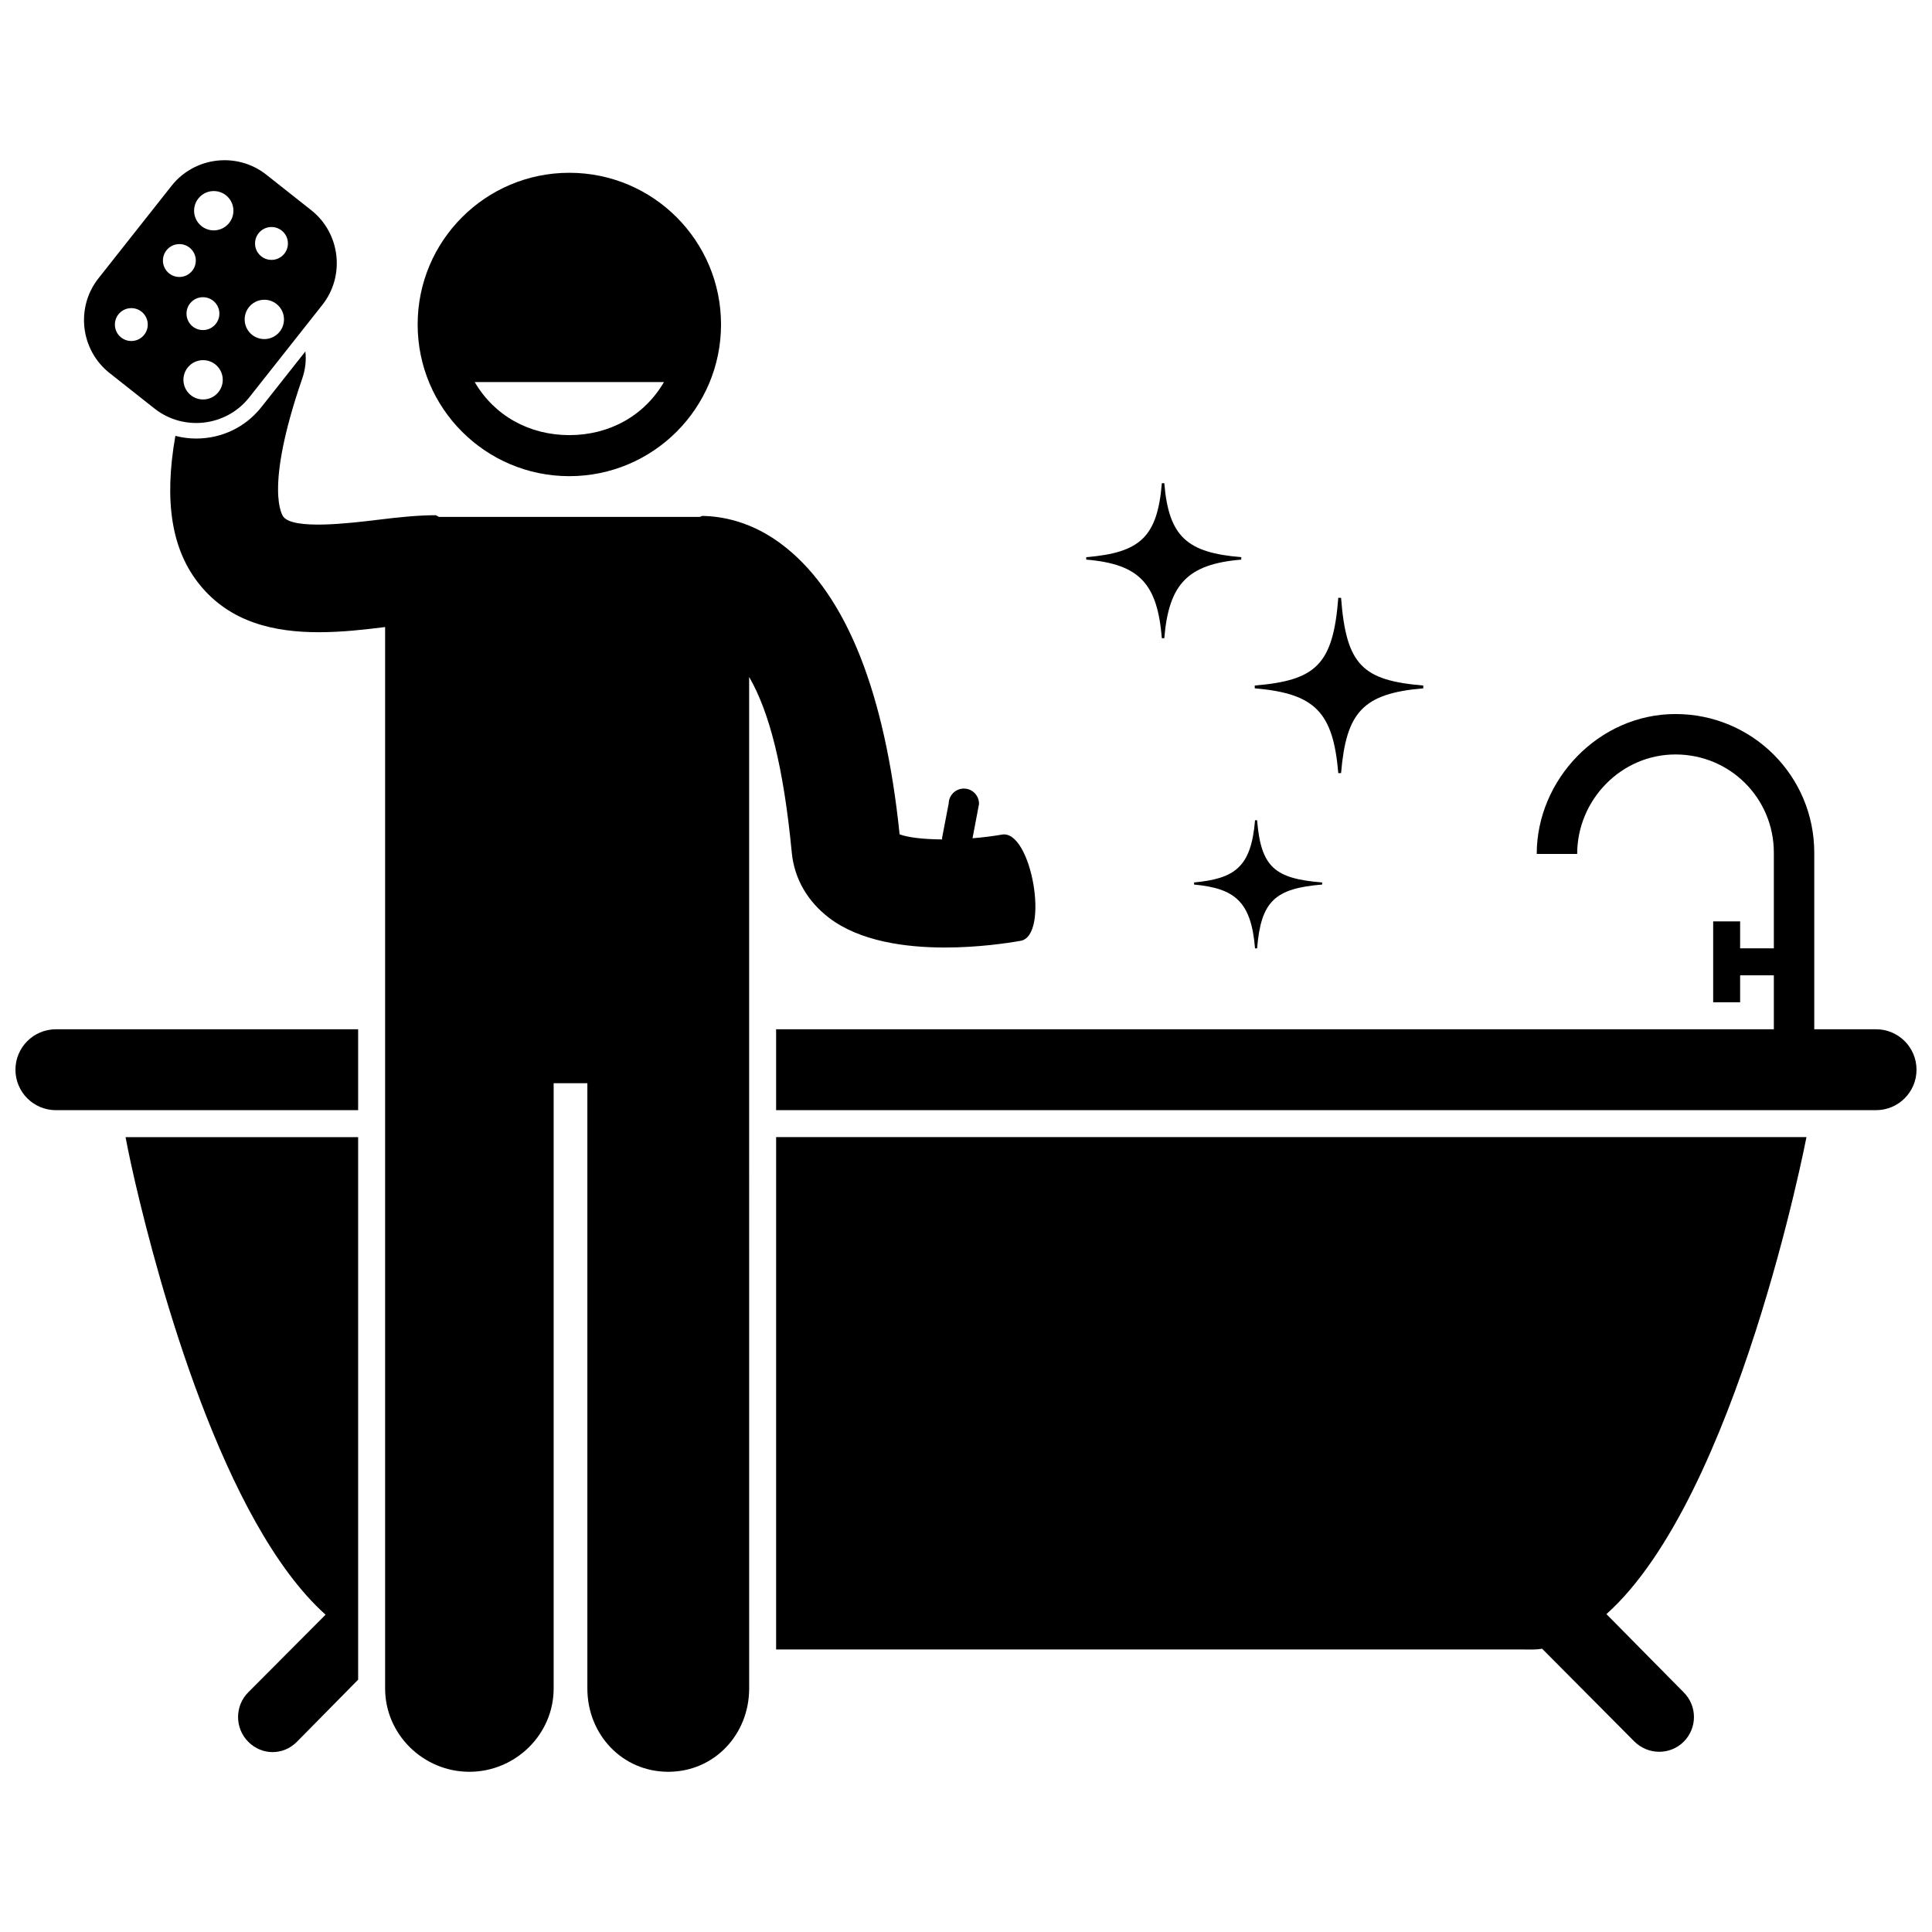
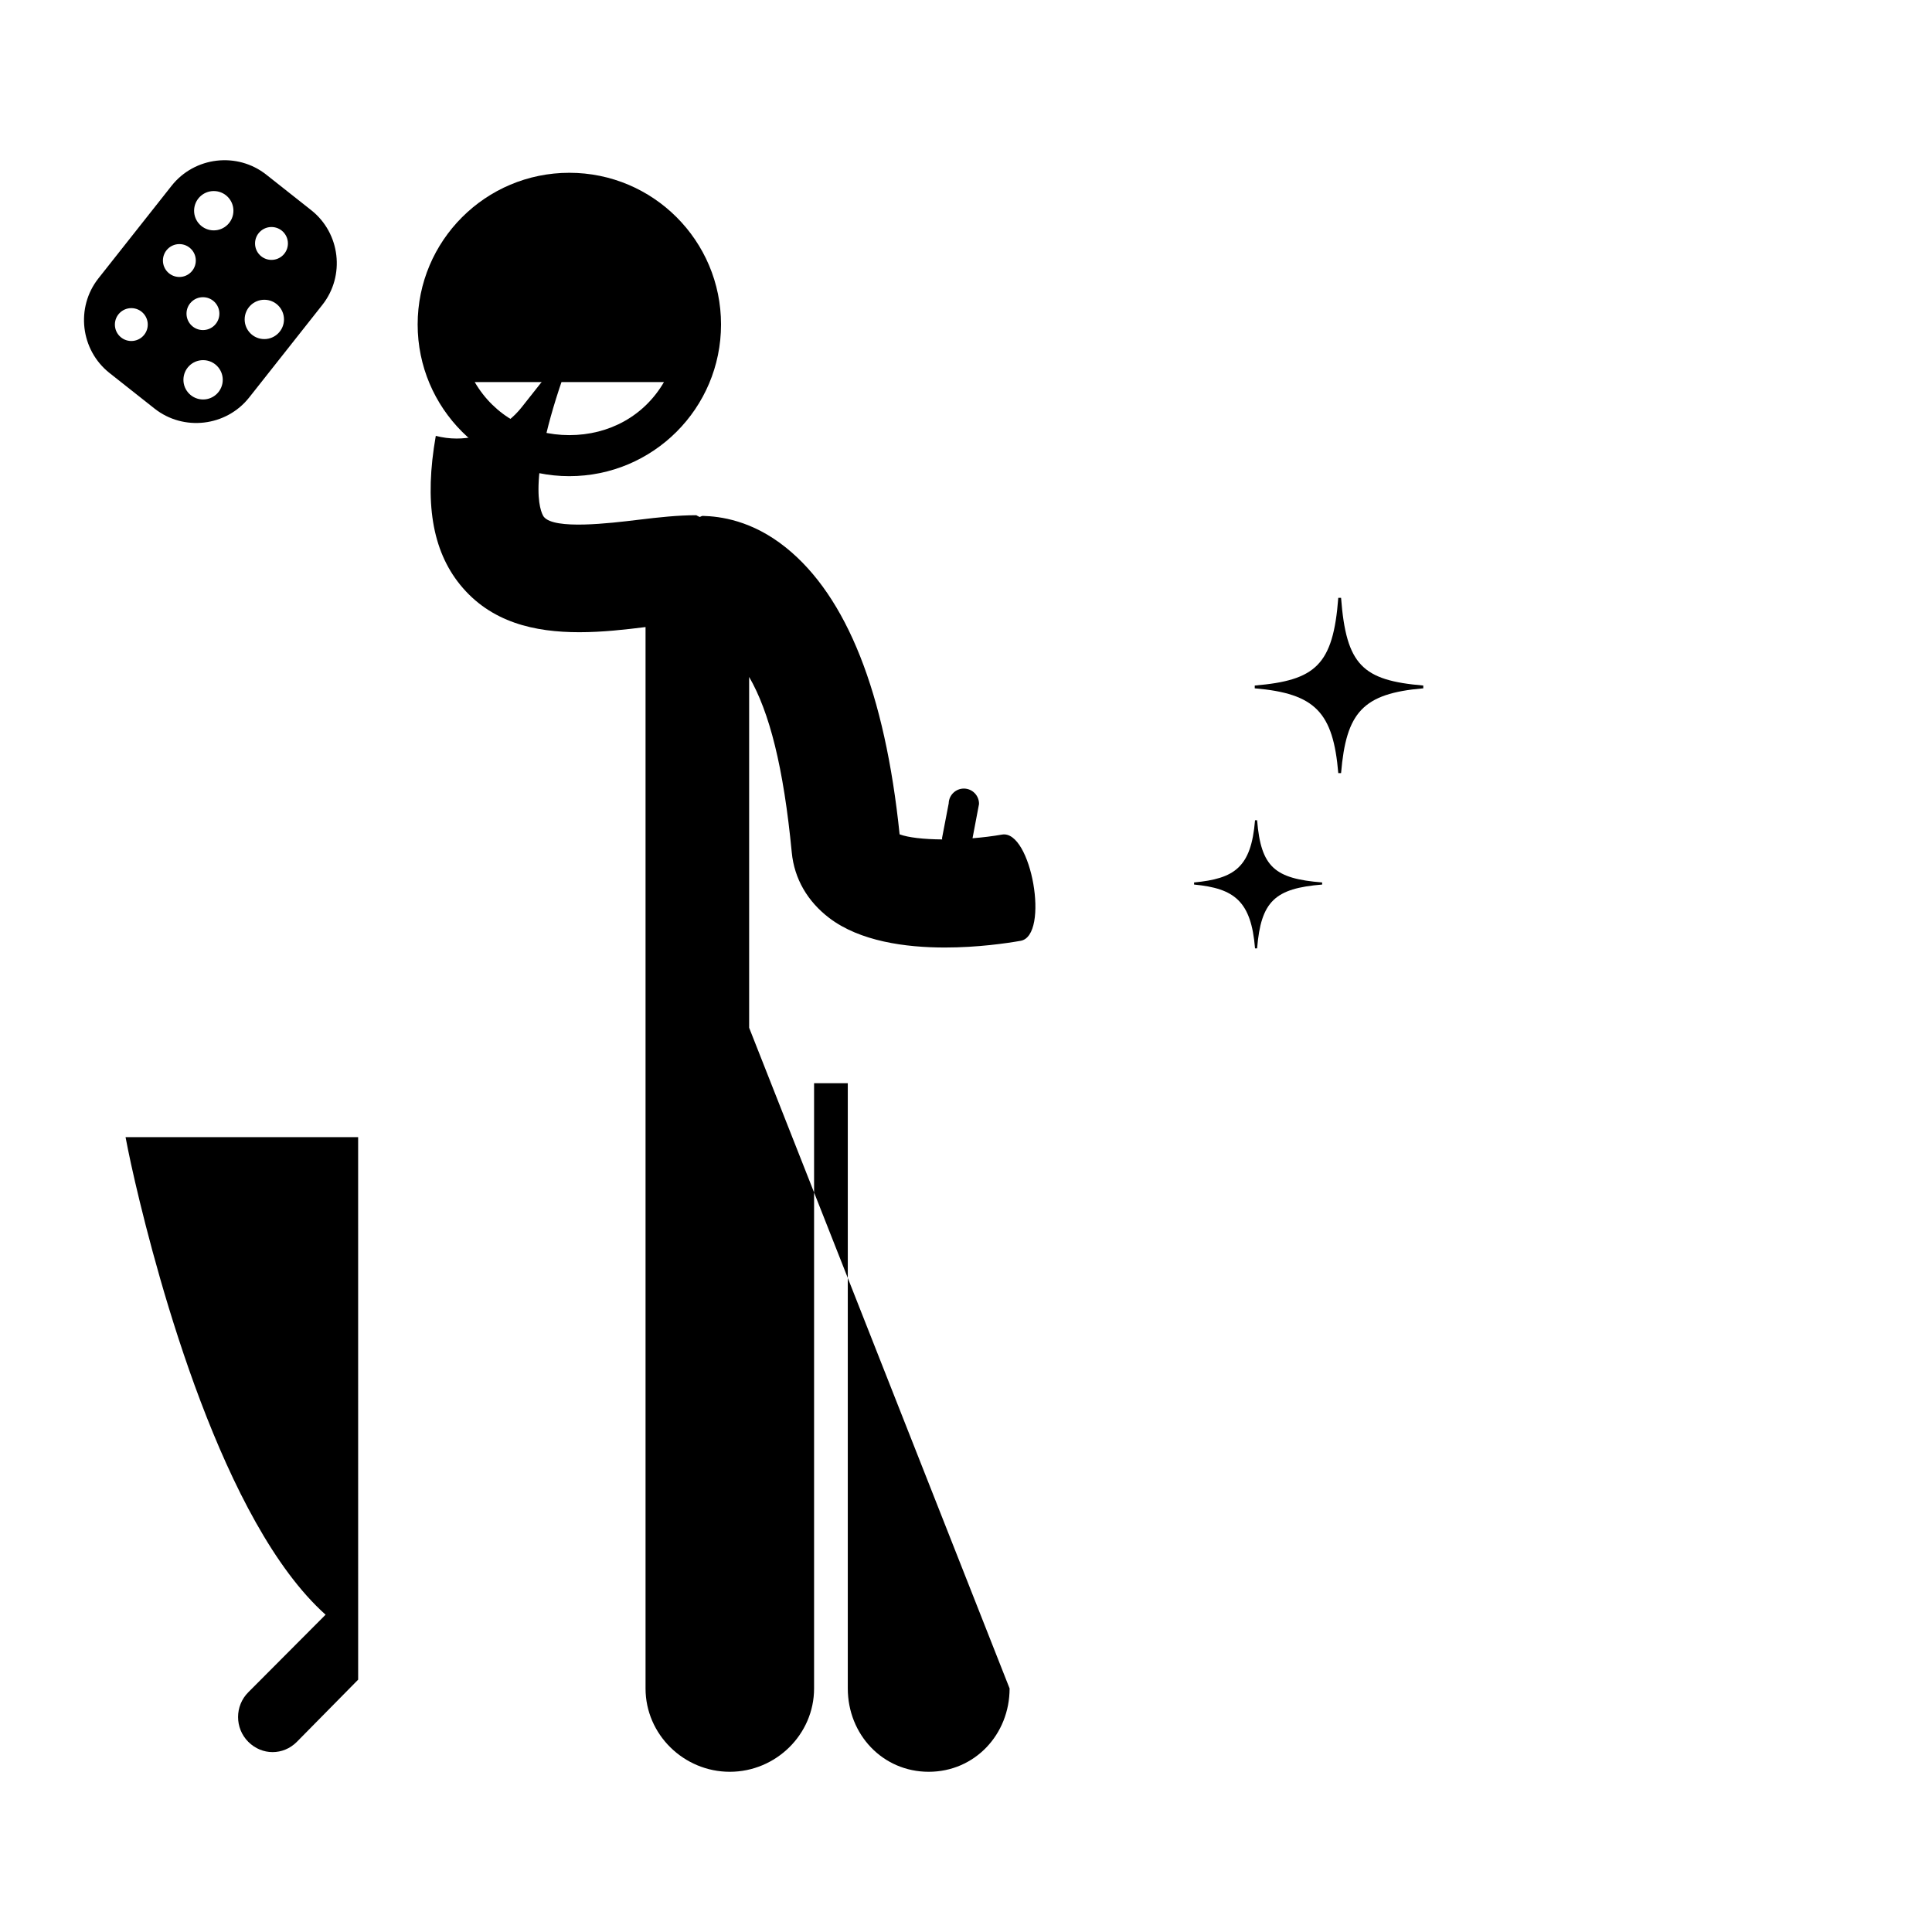
<svg xmlns="http://www.w3.org/2000/svg" width="800px" height="800px" version="1.1" viewBox="144 144 512 512">
  <defs>
    <clipPath id="b">
-       <path d="m148.09 416h90.906v23h-90.906z" />
-     </clipPath>
+       </clipPath>
    <clipPath id="a">
      <path d="m349 333h302.9v106h-302.9z" />
    </clipPath>
  </defs>
  <g clip-path="url(#b)">
-     <path d="m238.91 416.77h-80.098c-5.918 0-10.719 4.797-10.719 10.719 0 5.918 4.801 10.719 10.719 10.719h80.098z" />
-   </g>
-   <path d="m349.68 581.13h198.02c1.684 0 3.34 0.102 4.969-0.211l24.434 24.574c3.617 3.617 9.484 3.688 13.102 0.07 3.613-3.617 3.613-9.449 0-13.066l-20.484-20.742c34.637-30.98 53.012-126.41 53.012-126.41h-273.05z" />
+     </g>
  <path d="m238.91 445.35h-61.637s0.852 4.688 2.527 11.891c6.121 26.332 23.285 90.344 50.484 114.67l-20.484 20.555c-3.613 3.617-3.613 9.516 0 13.137 3.617 3.617 9.23 3.637 12.852 0.02l16.262-16.496z" />
  <g clip-path="url(#a)">
-     <path d="m551.25 370.31h10.719c0-14.293 11.609-26.371 26.059-26.371s26.059 11.586 26.059 26.035v25.348h-8.934v-7.144h-7.144v21.438h7.144v-7.144h8.934v14.293h-264.41v21.438h291.5c5.922 0 10.719-4.801 10.719-10.719 0-5.922-4.797-10.719-10.719-10.719h-16.379v-46.785c0-20.359-16.418-36.754-36.777-36.754-20.355 0-36.773 17.434-36.773 37.086z" />
-   </g>
+     </g>
  <path d="m335.08 229.99c0-22.203-17.996-40.199-40.199-40.199s-40.199 17.996-40.199 40.199c0 22.203 17.996 40.199 40.199 40.199 22.203-0.004 40.199-18 40.199-40.199zm-65.273 15.262h50.148c-5.195 8.934-14.477 14.059-25.074 14.059-10.594 0-19.875-5.125-25.074-14.059z" />
-   <path d="m342.53 416.36v-92.965c5.359 9.25 9.129 23.895 11.297 46.516 0.672 7.008 4.219 13.012 9.934 17.363 8.109 6.172 20.156 7.828 30.656 7.828 8.672 0 16.383-1.129 20.059-1.777 7.773-1.367 2.844-29.516-4.934-28.152-2.531 0.438-5.176 0.762-7.812 0.973l1.719-9.062c0.047-2.211-1.719-4.059-3.93-4.106-2.211-0.047-4.059 1.723-4.106 3.934l-1.77 9.219 0.051 0.324c-4.844-0.031-8.996-0.488-11.289-1.348-3.867-37.465-13.996-63.027-30.125-75.992-9.023-7.258-17.527-8.285-22.062-8.398-0.277-0.016-0.551 0.266-0.836 0.266h-69.016c-0.195 0-0.387-0.289-0.578-0.277-0.094 0-0.188-0.168-0.277-0.168-4.801 0-9.922 0.543-15.34 1.207-7.785 0.945-22.273 2.672-25.059-0.773-0.219-0.27-5.242-6.984 4.981-36.652 0.824-2.391 1.102-4.789 0.828-7.18l-11.66 14.75c-4.184 5.293-10.477 8.328-17.27 8.328-1.871 0-3.727-0.246-5.519-0.711-3.078 17.504-0.949 30.297 6.414 39.406 8.168 10.102 19.867 12.629 31.625 12.629 6.191 0 12.188-0.703 17.547-1.367v281.28c0 12.203 10.137 22.086 22.332 22.086s22.332-9.887 22.332-22.086v-160.39h8.934v160.39c0 12.203 9.242 22.086 21.441 22.086 12.195 0 21.438-9.887 21.438-22.086z" />
+   <path d="m342.53 416.36v-92.965c5.359 9.25 9.129 23.895 11.297 46.516 0.672 7.008 4.219 13.012 9.934 17.363 8.109 6.172 20.156 7.828 30.656 7.828 8.672 0 16.383-1.129 20.059-1.777 7.773-1.367 2.844-29.516-4.934-28.152-2.531 0.438-5.176 0.762-7.812 0.973l1.719-9.062c0.047-2.211-1.719-4.059-3.93-4.106-2.211-0.047-4.059 1.723-4.106 3.934l-1.77 9.219 0.051 0.324c-4.844-0.031-8.996-0.488-11.289-1.348-3.867-37.465-13.996-63.027-30.125-75.992-9.023-7.258-17.527-8.285-22.062-8.398-0.277-0.016-0.551 0.266-0.836 0.266c-0.195 0-0.387-0.289-0.578-0.277-0.094 0-0.188-0.168-0.277-0.168-4.801 0-9.922 0.543-15.34 1.207-7.785 0.945-22.273 2.672-25.059-0.773-0.219-0.27-5.242-6.984 4.981-36.652 0.824-2.391 1.102-4.789 0.828-7.18l-11.66 14.75c-4.184 5.293-10.477 8.328-17.27 8.328-1.871 0-3.727-0.246-5.519-0.711-3.078 17.504-0.949 30.297 6.414 39.406 8.168 10.102 19.867 12.629 31.625 12.629 6.191 0 12.188-0.703 17.547-1.367v281.28c0 12.203 10.137 22.086 22.332 22.086s22.332-9.887 22.332-22.086v-160.39h8.934v160.39c0 12.203 9.242 22.086 21.441 22.086 12.195 0 21.438-9.887 21.438-22.086z" />
  <path d="m210.04 249.33 19.383-24.531c6.094-7.711 4.769-19-2.941-25.094l-11.914-9.414c-7.711-6.094-19-4.769-25.094 2.941l-19.383 24.531c-6.094 7.711-4.769 19 2.941 25.094l11.914 9.414c7.707 6.09 19 4.769 25.094-2.941zm-22.863-36.285c0-2.406 1.949-4.356 4.356-4.356s4.356 1.949 4.356 4.356-1.949 4.356-4.356 4.356c-2.406-0.004-4.356-1.953-4.356-4.356zm10.605 9.715c2.406 0 4.356 1.949 4.356 4.356s-1.949 4.356-4.356 4.356-4.356-1.949-4.356-4.356 1.949-4.356 4.356-4.356zm0.039 27.105c-2.879 0-5.211-2.332-5.211-5.211s2.332-5.211 5.211-5.211c2.879 0 5.211 2.332 5.211 5.211s-2.336 5.211-5.211 5.211zm16.227-16.004c-2.879 0-5.211-2.332-5.211-5.211s2.332-5.211 5.211-5.211 5.211 2.332 5.211 5.211-2.332 5.211-5.211 5.211zm1.898-29.699c2.406 0 4.356 1.949 4.356 4.356s-1.949 4.356-4.356 4.356-4.356-1.949-4.356-4.356 1.949-4.356 4.356-4.356zm-15.297-9.531c2.879 0 5.211 2.332 5.211 5.211s-2.332 5.211-5.211 5.211c-2.879 0-5.211-2.332-5.211-5.211s2.332-5.211 5.211-5.211zm-26.203 35.383c0-2.406 1.949-4.356 4.356-4.356s4.356 1.949 4.356 4.356-1.949 4.356-4.356 4.356-4.356-1.949-4.356-4.356z" />
-   <path d="m452.55 272.05h-0.645c-1.191 14.293-5.75 18.418-20.043 19.609v0.645c14.293 1.188 18.855 6.547 20.043 20.84h0.645c1.191-14.293 6.109-19.648 20.402-20.84v-0.645c-14.293-1.191-19.215-5.32-20.402-19.609z" />
  <path d="m460.44 377.86v0.555c10.719 1.02 15.137 4.406 16.156 16.91h0.551c1.023-12.508 4.731-15.891 17.234-16.91v-0.555c-12.508-1.02-16.215-3.973-17.234-16.48h-0.551c-1.02 12.508-5.434 15.461-16.156 16.48z" />
  <path d="m498.66 348.88h0.738c1.363-16.078 5.707-21.102 21.785-22.465v-0.742c-16.078-1.363-20.422-5.379-21.785-23.242h-0.738c-1.363 17.867-6.059 21.879-22.141 23.242v0.742c16.082 1.363 20.773 6.387 22.141 22.465z" />
</svg>